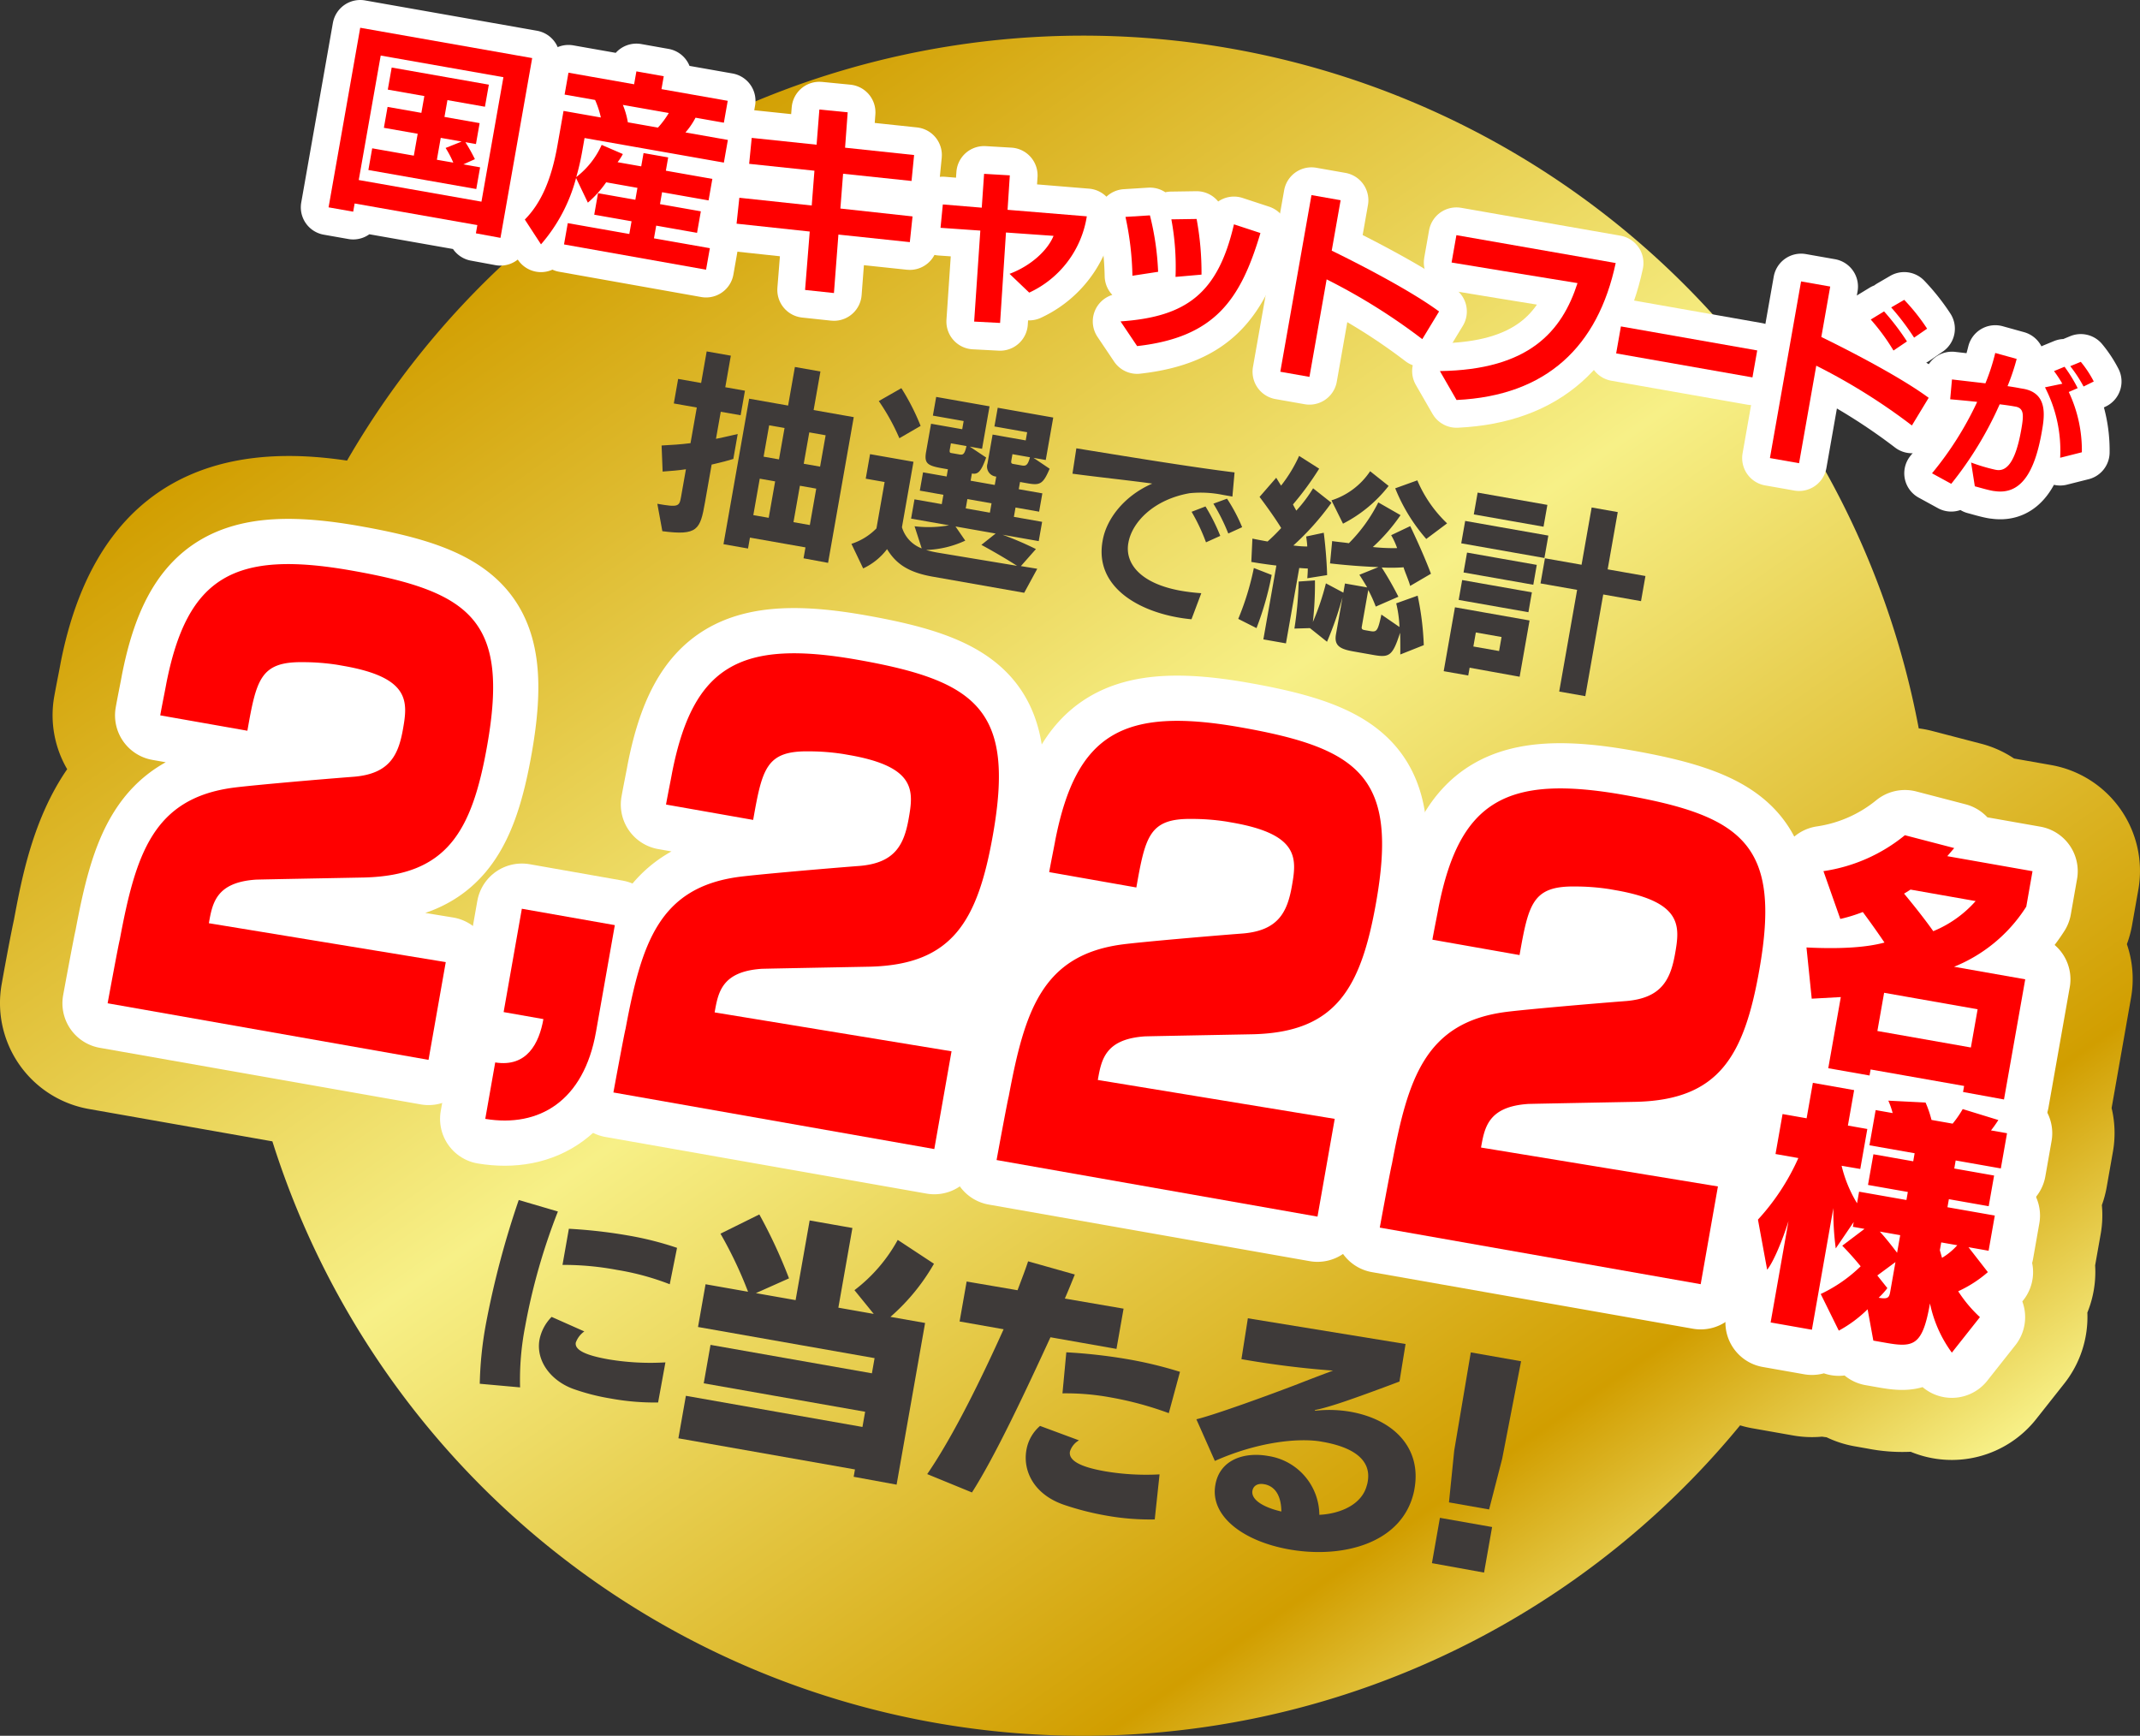
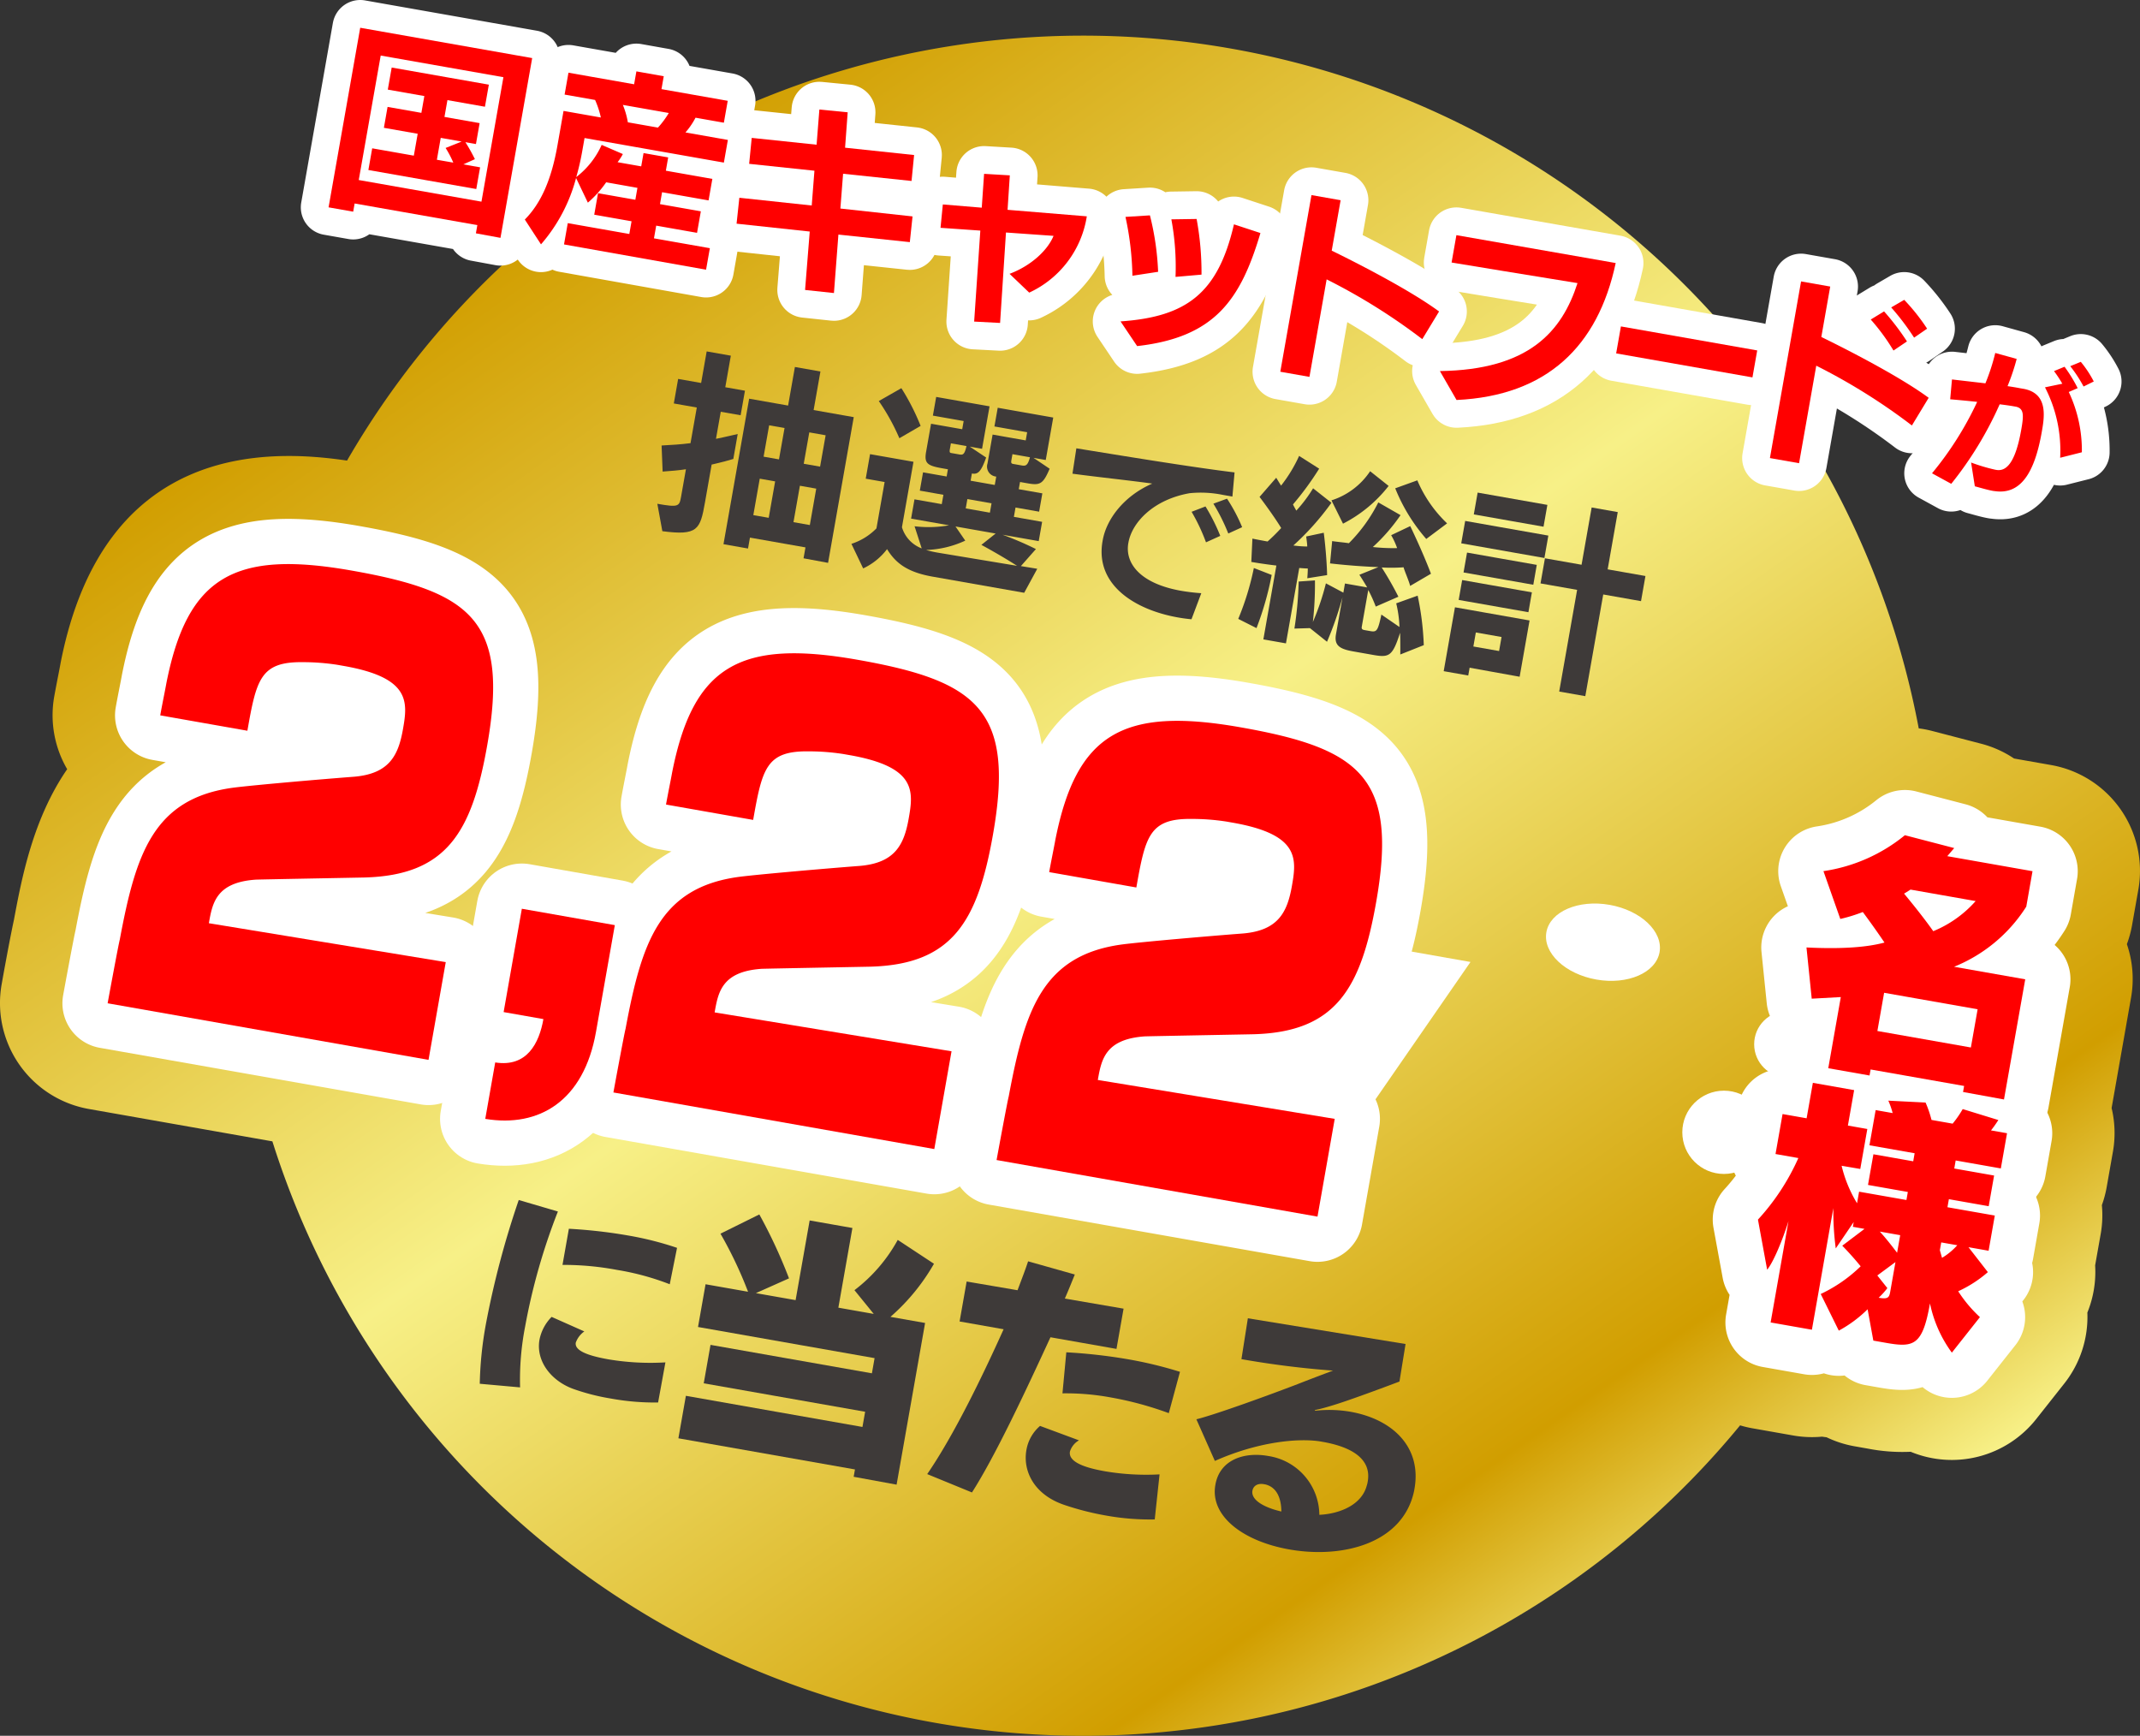
<svg xmlns="http://www.w3.org/2000/svg" viewBox="0 0 308.401 250.142">
  <rect x="0" y="0" width="308.401" height="250.142" fill="#333333" stroke="none" />
  <defs>
    <style>.cls-1{fill:url(#名称未設定グラデーション_2);}.cls-2{fill:#3e3a39;}.cls-3,.cls-5{fill:none;stroke:#fff;stroke-linecap:round;stroke-linejoin:round;}.cls-3{stroke-width:8px;}.cls-4{fill:red;}.cls-5{stroke-width:13.031px;}.cls-6{fill:#fff;}</style>
    <linearGradient id="名称未設定グラデーション_2" x1="-1151.04" y1="672.178" x2="-963.469" y2="859.75" gradientTransform="matrix(0.985, 0.174, -0.174, 0.985, 1331.15, -431.778)" gradientUnits="userSpaceOnUse">
      <stop offset="0" stop-color="#d19e00" />
      <stop offset="0.434" stop-color="#f7f087" />
      <stop offset="0.85" stop-color="#d19e00" />
      <stop offset="1" stop-color="#f7f087" />
    </linearGradient>
  </defs>
  <g id="レイヤー_2" data-name="レイヤー 2">
    <g id="レイヤー_3" data-name="レイヤー 3">
      <path class="cls-1" d="M308.163,128.206A15.5,15.5,0,0,0,295.59,110.25l-5.339-.941a15.494,15.494,0,0,0-4.729-2.128l-7.108-1.851a15.237,15.237,0,0,0-1.9-.363,122.524,122.524,0,0,0-226.5-38.591c-11.446-1.688-35-2.56-41.252,29.016-.021.105-.04.211-.059.318-.075.424-.184.969-.3,1.57-.192.973-.4,2.056-.586,3.088a15.429,15.429,0,0,0,1.864,10.48c-4.956,7.192-6.568,15.809-7.67,21.7-.691,3.185-1.763,9.24-1.776,9.313a15.5,15.5,0,0,0,12.573,17.956l26.447,4.664A122.525,122.525,0,0,0,250.77,205.407a15.7,15.7,0,0,0,1.7.41l5.949,1.049a15.51,15.51,0,0,0,4.157.17c.218.034.438.064.656.089a15.521,15.521,0,0,0,4.042,1.3l1.855.326a25.939,25.939,0,0,0,6.221.463,15.5,15.5,0,0,0,18.091-4.712l4.042-5.114a15.481,15.481,0,0,0,3.333-10.232,15.561,15.561,0,0,0,1.12-6.806l.8-4.519a15.513,15.513,0,0,0,.17-4.163,15.636,15.636,0,0,0,.7-2.631l.894-5.072a15.44,15.44,0,0,0-.191-6.281l2.8-15.9a15.431,15.431,0,0,0-.6-7.722,15.54,15.54,0,0,0,.75-2.749Z" />
      <path class="cls-2" d="M94.73,72.6c3.06.539,3.173.386,3.421-1.018l.7-3.958c-1.042.163-2.184.251-3.358.334L95.344,64.2c1.429-.067,2.835-.166,4.167-.336l.907-5.137-3.313-.585.624-3.536,3.313.584.8-4.548,3.481.614-.8,4.548,2.835.5-.624,3.536-2.863-.5-.689,3.9c1.47-.291,2.532-.568,3.132-.693l-.633,3.593c-.611.182-1.677.485-3.124.81l-.964,5.473c-.688,3.9-1.049,4.793-6.14,4.127ZM115.8,80.457l.278-1.572-8-1.41-.278,1.572-3.537-.624,3.7-20.968,5.613.99.98-5.559,3.678.649-.98,5.558,5.782,1.02-3.7,21Zm-4.093-11.084-2.218-.39-.926,5.249,2.218.39Zm1.355-7.691-2.218-.391-.8,4.52,2.217.391Zm4.567,8.736L115.276,70l-.926,5.249,2.357.416Zm1.355-7.691-2.356-.416-.8,4.52,2.356.416Z" />
      <path class="cls-2" d="M134.4,83.1c-3.648-.644-5.329-1.953-6.565-3.965a9.182,9.182,0,0,1-3.443,2.779l-1.691-3.54a8.871,8.871,0,0,0,3.606-2.229l1.178-6.682-2.723-.479.623-3.537,6.259,1.1-1.662,9.432a4.69,4.69,0,0,0,2.848,3.05L131.8,75.84a17.027,17.027,0,0,0,4.973-.136l-5.474-.965.49-2.779,3.93.693.238-1.347-3.4-.6.465-2.638,3.4.6.183-1.039-.842-.148c-2.133-.376-2.594-.718-2.3-2.374l.713-4.042,4.491.791.207-1.179-4.435-.782.476-2.694,7.691,1.356-1.079,6.119-1.768-.311,2.356,1.572c-.741,2.07-1.185,2.455-2.055,2.3l-.183,1.038,3.48.614.213-1.207a1.444,1.444,0,0,1-1.262-1.873l.739-4.183,4.772.842.207-1.179-4.717-.832.476-2.695,8,1.411-1.079,6.119-1.768-.311,2.328,1.568c-.939,2.208-1.382,2.42-3.149,2.108L147,69.46l-.184,1.038,3.4.6-.465,2.639-3.4-.6-.237,1.347,4.07.718-.49,2.779-5.221-.921a47,47,0,0,1,4.817,2.065l-2.169,2.454,2.361.387-1.882,3.46Zm-4.789-19.947a30.717,30.717,0,0,0-2.964-5.357l3.252-1.857a32.6,32.6,0,0,1,2.774,5.438Zm13.873,13.734L137.7,75.868l1.406,2.042a14.475,14.475,0,0,1-5.65,1.348,14.7,14.7,0,0,0,1.725.391l11.388,1.891c-2.547-1.634-5.141-3.018-5.141-3.018Zm-6.448-13-.149.843c-.064.364-.032.515.164.549l1.208.213c.532.093.753-.012,1.022-1.209Zm5.856,8.646-3.48-.615-.237,1.348,3.48.613Zm3.014-7.081-.153.87c-.07.392,0,.491.253.536l1.235.218c.617.109.872-.02,1.191-1.179Z" />
      <path class="cls-2" d="M171.708,89.242q-.972-.088-1.927-.258c-6.3-1.111-11.992-4.746-10.891-10.992l.024-.133c.525-2.978,2.984-6.354,7.141-8.17-3.075-.433-8.107-.963-11.5-1.426l.561-3.656c5.437.877,16.355,2.692,22.8,3.472l-.311,3.48-1.383-.243a15.936,15.936,0,0,0-4.781-.241c-5.148.9-8.3,4.156-8.824,7.133l-.01.054c-.51,2.9,1.686,5.833,7.614,6.879a28.763,28.763,0,0,0,2.9.346ZM173.8,78.154a27.542,27.542,0,0,0-2.075-4.4l2-.77a27.309,27.309,0,0,1,2.131,4.24Zm3.211-1.27a27.829,27.829,0,0,0-2.147-4.3l1.964-.722a24.291,24.291,0,0,1,2.181,4.112Z" />
      <path class="cls-2" d="M178.447,89.188a39.566,39.566,0,0,0,2.249-7.332l2.571,1a44.294,44.294,0,0,1-2.189,7.66Zm3.619,2.953L183.942,81.5c-1.929-.223-3.612-.52-3.612-.52l.157-3.36s.894.187,2.186.415a26.155,26.155,0,0,0,1.962-1.94c-.536-.905-1.755-2.683-3.117-4.486l2.4-2.761c.18.292.517.843.7,1.136A20.71,20.71,0,0,0,187.22,65.7l2.889,1.84a43.037,43.037,0,0,1-3.774,5.153c.147.315.326.607.478.894a20.231,20.231,0,0,0,2.42-3.219l2.644,2.087a38.321,38.321,0,0,1-5.486,6.152,15.737,15.737,0,0,0,2,.15c-.017-.553-.094-.942-.15-1.445l2.526-.538c.166,1.187.437,3.926.487,6.105l-2.859.452s.073-.74.075-1.406c-.319,0-.947-.051-1.232-.072l-1.916,10.863ZM201.8,94.318s.02-1.588-.028-3.131c-1.076,3.313-1.533,3.608-3.807,3.207l-2.947-.52c-1.881-.332-2.78-.808-2.488-2.464l.941-5.333a49.123,49.123,0,0,1-2.231,6.408l-2.461-1.968-2.239.068a51.272,51.272,0,0,0,.615-6.78l2.345-.165a48.3,48.3,0,0,1-.3,6,36.553,36.553,0,0,0,1.881-5.573l2.514,1.34.232-1.32,3.2.565c-.2-.354-.894-1.489-1.126-1.819l2.743-1.109c-2.042-.071-4.586-.259-6.968-.533l.306-3.218c.562.1,1.872.215,2.407.31A22.722,22.722,0,0,0,198.63,72.4l3.206,1.838a26.509,26.509,0,0,1-3.993,4.593,26.7,26.7,0,0,0,3.5.155,10.756,10.756,0,0,0-.859-1.86l2.749-1.309s1.743,3.578,2.986,6.865l-3,1.757c-.143-.662-.809-2.14-.945-2.685a24.387,24.387,0,0,1-3.157.022,46.774,46.774,0,0,1,2.41,4.217l-3.262,1.422a20.061,20.061,0,0,0-1.083-2.39l-.935,5.3c-.07.392.182.437.492.492l.7.124c.955.168,1.12.052,1.636-2.375l2.606,1.791a16.85,16.85,0,0,0-.469-3.411l3.089-1.106a41.248,41.248,0,0,1,.885,7.132ZM191.88,72.107a10.546,10.546,0,0,0,5.574-4.2l2.665,2.12a19.679,19.679,0,0,1-6.575,5.439Zm13.663,5.563a25.541,25.541,0,0,1-4.473-7.3l3.184-1.147a18.528,18.528,0,0,0,4.291,6.2Z" />
      <path class="cls-2" d="M211.792,96.225l-.2,1.123-3.537-.624,1.623-9.207,10.751,1.9L219,97.525Zm-1.576-9.77.5-2.865,10.049,1.773-.5,2.863Zm.367-8.157.568-3.227,11.986,2.113-.568,3.229Zm.331,4.2.505-2.865,10.049,1.773-.5,2.863Zm5.479,9.3-3.706-.653-.356,2.021,3.706.654Zm-4-17.666.555-3.144,10.049,1.772-.555,3.144ZM224.7,99.66l2.584-14.654-5.276-.93.638-3.621,5.277.93,1.455-8.253,3.761.664-1.455,8.252,5.446.961-.639,3.621-5.445-.961-2.584,14.654Z" />
      <path class="cls-3" d="M68.582,33.624l.208-1.183L51.106,29.323,50.9,30.505l-3.548-.625L51.912,4,76.694,8.37,72.125,34.277Zm3.967-22.5L54.865,8.005,51.7,25.943l17.684,3.119ZM53.088,24.5l.551-3.126,6,1.057.556-3.154-4.871-.859.531-3.013,4.871.859.428-2.422-5.266-.928.561-3.182,14,2.468-.561,3.182-5.407-.954-.427,2.422,5.068.894-.531,3.013-1.52-.268a26.35,26.35,0,0,1,1.368,2.448l-1.671.751,2.421.427-.551,3.126Zm12.237-1.066a14.275,14.275,0,0,0-1.108-2.111L66.53,20.4l-3.014-.532-.556,3.154Z" />
      <path class="cls-3" d="M81.282,35.224l.541-3.069,8.87,1.564.322-1.831-5.378-.948.546-3.1,5.379.949.3-1.718-4.506-.8a15.3,15.3,0,0,1-2.637,2.933l-1.7-3.552a23.821,23.821,0,0,1-5.055,9.562l-2.33-3.576c2.4-2.422,3.853-5.882,4.7-10.67l.879-4.984,5.378.948a13.183,13.183,0,0,0-.832-2.527l-4.393-.775.557-3.154,9.461,1.668.328-1.858,3.942.7-.327,1.859,9.547,1.683-.556,3.154-4.084-.72a10.825,10.825,0,0,1-1.45,2.125l6.111,1.078-.576,3.266-20.078-3.54-.358,2.028a35.109,35.109,0,0,1-.837,3.6,12.09,12.09,0,0,0,3.663-4.639L89.762,22.2A7.569,7.569,0,0,1,89,23.374l3.407.6.337-1.915,3.549.626L95.959,24.6l6.7,1.181-.546,3.1-6.7-1.182-.3,1.718L101,30.454l-.547,3.1-5.885-1.038-.323,1.83,8.054,1.42-.546,3.1Zm8.481-20.107a11.671,11.671,0,0,1,.719,2.508l4.337.764a12.855,12.855,0,0,0,1.562-2.105Z" />
      <path class="cls-3" d="M120.825,33.805l-.643,8.424-4.161-.444.672-8.418-10.544-1.133.4-3.734,10.431,1.113.39-5.012-9.407-.991.369-3.739,9.35.981.4-5.069,4.081.4-.377,5.1,9.948,1.057-.369,3.738L121.5,25.039l-.391,5.013,10.4,1.136-.392,3.706Z" />
      <path class="cls-3" d="M140.388,46.343l.889-13.113-5.736-.4.333-3.368,5.609.466.337-4.876,3.707.218-.324,4.966,11.42.939a14.584,14.584,0,0,1-8.3,10.994l-2.833-2.707c3.109-1.164,5.509-3.413,6.337-5.473l-6.854-.483-.847,13.033Z" />
      <path class="cls-3" d="M161.484,46.317c9.582-.662,14.052-4.113,16.345-13.988l3.816,1.254c-2.845,9.545-6.512,15.025-17.769,16.292Zm1.712-6.579a43.4,43.4,0,0,0-1-8.482l3.523-.22A39.553,39.553,0,0,1,166.9,39.17Zm6.212.166a37.452,37.452,0,0,0-.6-8.294l3.639-.055a42.489,42.489,0,0,1,.706,8.022Z" />
      <path class="cls-3" d="M204.969,48.875a86.589,86.589,0,0,0-13.783-8.615l-2.478,14.052-4.2-.74L189,28.115l4.2.739-1.282,7.266c3.637,1.773,11.282,5.677,15.47,8.767Z" />
      <path class="cls-3" d="M207.507,53.474c12.836-.175,17.585-5.7,19.832-12.676-5.141-.819-18.148-2.968-18.148-2.968l.695-3.942s20.844,3.646,22.956,4.018c-2.553,12.007-9.935,19.126-22.935,19.737Z" />
      <path class="cls-3" d="M232.909,50.927l.686-3.887L253.237,50.5l-.686,3.886Z" />
      <path class="cls-3" d="M275.529,61.316A86.733,86.733,0,0,0,261.746,52.7l-2.478,14.052-4.2-.74,4.489-25.457,4.2.74-1.282,7.266c3.637,1.773,11.282,5.676,15.47,8.767Zm-2.654-10.8a29.771,29.771,0,0,0-3.277-4.468l1.92-1.172a35.482,35.482,0,0,1,3.3,4.328Zm2.97-1.857a36.281,36.281,0,0,0-3.3-4.356l1.876-1.092a28.789,28.789,0,0,1,3.3,4.154Z" />
      <path class="cls-3" d="M284.061,66.653a25.68,25.68,0,0,0,3.481,1.038l.239.042c1.159.138,2.588-.616,3.5-5.773.367-2.08.426-3.053-.707-3.342l-.369-.065c-.5-.088-1.194-.188-2.026-.29A51.732,51.732,0,0,1,281.2,69.722l-2.771-1.516a47.764,47.764,0,0,0,6.507-10.292c-1.3-.139-2.657-.268-3.889-.373l.258-2.859,4.817.559a29.976,29.976,0,0,0,1.419-4.375l3.089.858a31.907,31.907,0,0,1-1.318,3.923c.655.093,1.283.2,1.8.3l.607.106c3.494.706,2.9,4.086,2.516,6.253-1.058,6-3.107,8.881-6.569,8.494-.13-.023-.285-.028-.437-.055-.845-.149-1.841-.458-2.631-.665Zm12.834-.686a19.85,19.85,0,0,0-2.187-10.15l2.5-.519a17.837,17.837,0,0,0-1.2-1.82l1.518-.626a21.64,21.64,0,0,1,1.892,3.082l-1.283.556a19.644,19.644,0,0,1,1.887,8.688ZM300.269,55.7a19.84,19.84,0,0,0-1.919-2.93l1.518-.626a15.556,15.556,0,0,1,1.87,2.832Z" />
      <path class="cls-4" d="M68.582,33.624l.208-1.183L51.106,29.323,50.9,30.505l-3.548-.625L51.912,4,76.694,8.37,72.125,34.277Zm3.967-22.5L54.865,8.005,51.7,25.943l17.684,3.119ZM53.088,24.5l.551-3.126,6,1.057.556-3.154-4.871-.859.531-3.013,4.871.859.428-2.422-5.266-.928.561-3.182,14,2.468-.561,3.182-5.407-.954-.427,2.422,5.068.894-.531,3.013-1.52-.268a26.35,26.35,0,0,1,1.368,2.448l-1.671.751,2.421.427-.551,3.126Zm12.237-1.066a14.275,14.275,0,0,0-1.108-2.111L66.53,20.4l-3.014-.532-.556,3.154Z" />
      <path class="cls-4" d="M81.282,35.224l.541-3.069,8.87,1.564.322-1.831-5.378-.948.546-3.1,5.379.949.3-1.718-4.506-.8a15.3,15.3,0,0,1-2.637,2.933l-1.7-3.552a23.821,23.821,0,0,1-5.055,9.562l-2.33-3.576c2.4-2.422,3.853-5.882,4.7-10.67l.879-4.984,5.378.948a13.183,13.183,0,0,0-.832-2.527l-4.393-.775.557-3.154,9.461,1.668.328-1.858,3.942.7-.327,1.859,9.547,1.683-.556,3.154-4.084-.72a10.825,10.825,0,0,1-1.45,2.125l6.111,1.078-.576,3.266-20.078-3.54-.358,2.028a35.109,35.109,0,0,1-.837,3.6,12.09,12.09,0,0,0,3.663-4.639L89.762,22.2A7.569,7.569,0,0,1,89,23.374l3.407.6.337-1.915,3.549.626L95.959,24.6l6.7,1.181-.546,3.1-6.7-1.182-.3,1.718L101,30.454l-.547,3.1-5.885-1.038-.323,1.83,8.054,1.42-.546,3.1Zm8.481-20.107a11.671,11.671,0,0,1,.719,2.508l4.337.764a12.855,12.855,0,0,0,1.562-2.105Z" />
      <path class="cls-4" d="M120.825,33.805l-.643,8.424-4.161-.444.672-8.418-10.544-1.133.4-3.734,10.431,1.113.39-5.012-9.407-.991.369-3.739,9.35.981.4-5.069,4.081.4-.377,5.1,9.948,1.057-.369,3.738L121.5,25.039l-.391,5.013,10.4,1.136-.392,3.706Z" />
      <path class="cls-4" d="M140.388,46.343l.889-13.113-5.736-.4.333-3.368,5.609.466.337-4.876,3.707.218-.324,4.966,11.42.939a14.584,14.584,0,0,1-8.3,10.994l-2.833-2.707c3.109-1.164,5.509-3.413,6.337-5.473l-6.854-.483-.847,13.033Z" />
      <path class="cls-4" d="M161.484,46.317c9.582-.662,14.052-4.113,16.345-13.988l3.816,1.254c-2.845,9.545-6.512,15.025-17.769,16.292Zm1.712-6.579a43.4,43.4,0,0,0-1-8.482l3.523-.22A39.553,39.553,0,0,1,166.9,39.17Zm6.212.166a37.452,37.452,0,0,0-.6-8.294l3.639-.055a42.489,42.489,0,0,1,.706,8.022Z" />
      <path class="cls-4" d="M204.969,48.875a86.589,86.589,0,0,0-13.783-8.615l-2.478,14.052-4.2-.74L189,28.115l4.2.739-1.282,7.266c3.637,1.773,11.282,5.677,15.47,8.767Z" />
      <path class="cls-4" d="M207.507,53.474c12.836-.175,17.585-5.7,19.832-12.676-5.141-.819-18.148-2.968-18.148-2.968l.695-3.942s20.844,3.646,22.956,4.018c-2.553,12.007-9.935,19.126-22.935,19.737Z" />
      <path class="cls-4" d="M232.909,50.927l.686-3.887L253.237,50.5l-.686,3.886Z" />
      <path class="cls-4" d="M275.529,61.316A86.733,86.733,0,0,0,261.746,52.7l-2.478,14.052-4.2-.74,4.489-25.457,4.2.74-1.282,7.266c3.637,1.773,11.282,5.676,15.47,8.767Zm-2.654-10.8a29.771,29.771,0,0,0-3.277-4.468l1.92-1.172a35.482,35.482,0,0,1,3.3,4.328Zm2.97-1.857a36.281,36.281,0,0,0-3.3-4.356l1.876-1.092a28.789,28.789,0,0,1,3.3,4.154Z" />
      <path class="cls-4" d="M284.061,66.653a25.68,25.68,0,0,0,3.481,1.038l.239.042c1.159.138,2.588-.616,3.5-5.773.367-2.08.426-3.053-.707-3.342l-.369-.065c-.5-.088-1.194-.188-2.026-.29A51.732,51.732,0,0,1,281.2,69.722l-2.771-1.516a47.764,47.764,0,0,0,6.507-10.292c-1.3-.139-2.657-.268-3.889-.373l.258-2.859,4.817.559a29.976,29.976,0,0,0,1.419-4.375l3.089.858a31.907,31.907,0,0,1-1.318,3.923c.655.093,1.283.2,1.8.3l.607.106c3.494.706,2.9,4.086,2.516,6.253-1.058,6-3.107,8.881-6.569,8.494-.13-.023-.285-.028-.437-.055-.845-.149-1.841-.458-2.631-.665Zm12.834-.686a19.85,19.85,0,0,0-2.187-10.15l2.5-.519a17.837,17.837,0,0,0-1.2-1.82l1.518-.626a21.64,21.64,0,0,1,1.892,3.082l-1.283.556a19.644,19.644,0,0,1,1.887,8.688ZM300.269,55.7a19.84,19.84,0,0,0-1.919-2.93l1.518-.626a15.556,15.556,0,0,1,1.87,2.832Z" />
      <path class="cls-5" d="M15.511,144.583c.1-.564,1.583-8.6,1.747-9.153,2.3-12.294,4.793-20.4,16.417-21.924,2.718-.351,12.16-1.176,17.411-1.577,4.994-.449,6.314-3.038,6.982-6.822.7-3.944,1.112-7.439-8.486-9.131l-.966-.171a32.411,32.411,0,0,0-4.979-.38c-6.1-.078-6.68,2.474-7.985,9.881l-12.559-2.215c.3-1.691.689-3.531.888-4.657,3.033-15.32,9.76-19.2,26.7-16.209,17.261,3.043,22.7,7.238,19.531,25.19-2.2,12.478-5.825,18.728-17.7,19.041-.4.012-15.325.285-15.661.31-5.715.4-6.24,3.38-6.751,6.279l34.14,5.605-2.484,14.087Z" />
      <path class="cls-5" d="M71.366,153.108c4.587.726,6.335-2.784,6.946-6.246l-5.733-1.01,2.626-14.893,13.4,2.362L85.891,148.7c-1.76,9.983-8.216,13.824-15.958,12.542Z" />
      <path class="cls-5" d="M88.4,157.435c.1-.563,1.583-8.6,1.747-9.154,2.3-12.294,4.793-20.4,16.416-21.924,2.719-.349,12.161-1.174,17.412-1.577,4.994-.448,6.313-3.037,6.98-6.82.7-3.944,1.113-7.441-8.484-9.133l-.966-.17a32.537,32.537,0,0,0-4.979-.38c-6.1-.079-6.68,2.475-7.986,9.881l-12.558-2.215c.3-1.69.689-3.531.887-4.658,3.033-15.318,9.76-19.195,26.7-16.208,17.261,3.044,22.7,7.238,19.532,25.191-2.2,12.476-5.826,18.727-17.7,19.04-.4.012-15.325.286-15.661.309-5.716.4-6.242,3.382-6.752,6.279l34.141,5.606-2.484,14.088Z" />
      <path class="cls-5" d="M143.62,167.173c.1-.564,1.583-8.6,1.747-9.155,2.3-12.293,4.794-20.4,16.417-21.923,2.718-.35,12.162-1.175,17.413-1.577,4.992-.449,6.313-3.038,6.98-6.821.7-3.944,1.112-7.44-8.484-9.133l-.966-.17a32.432,32.432,0,0,0-4.981-.379c-6.095-.08-6.678,2.473-7.984,9.879l-12.56-2.213c.3-1.691.689-3.531.888-4.658,3.033-15.319,9.761-19.2,26.7-16.209,17.261,3.043,22.7,7.239,19.533,25.19-2.2,12.478-5.826,18.728-17.7,19.041-.4.013-15.324.286-15.661.309-5.716.4-6.241,3.382-6.752,6.28l34.141,5.605-2.483,14.087Z" />
-       <path class="cls-5" d="M198.844,176.91c.1-.563,1.583-8.6,1.747-9.154,2.3-12.293,4.794-20.4,16.417-21.923,2.718-.351,12.161-1.176,17.411-1.578,4.994-.448,6.314-3.037,6.982-6.82.695-3.945,1.112-7.441-8.485-9.132l-.966-.171a32.433,32.433,0,0,0-4.98-.38c-6.095-.079-6.679,2.475-7.984,9.881l-12.56-2.215c.3-1.691.689-3.53.888-4.657,3.033-15.32,9.76-19.2,26.7-16.209,17.261,3.044,22.7,7.238,19.532,25.19-2.2,12.478-5.826,18.728-17.7,19.04-.4.013-15.325.286-15.661.31-5.715.4-6.24,3.382-6.751,6.279l34.141,5.606-2.484,14.087Z" />
      <path class="cls-5" d="M282.9,157.366l.153-.869-13.474-2.376-.154.869-5.949-1.049,1.808-10.253-4.192.232-.755-7.381c5.616.281,9.078-.117,11.24-.708-1.259-1.865-2.423-3.453-3.123-4.4a23.392,23.392,0,0,1-3.243,1l-2.429-6.891a24.051,24.051,0,0,0,11.738-5.177l7.108,1.851-1,1.168,12.284,2.166-.9,5.109a22.121,22.121,0,0,1-10.405,8.663l10.255,1.808L288.8,158.445Zm2.1-11.92-13.474-2.376-.971,5.507,13.474,2.376ZM275.335,128.2l-.934.582c.983,1.181,2.792,3.406,4.207,5.411a16.521,16.521,0,0,0,6.107-4.34Z" />
      <path class="cls-5" d="M281.286,194.928a18.191,18.191,0,0,1-3.151-7.093c-1.067,6.051-2.317,6.391-6.307,5.687l-1.856-.327-.826-4.517a18.257,18.257,0,0,1-4.152,3.079l-2.606-5.279a21.164,21.164,0,0,0,5.756-3.99c-1.3-1.613-2.651-2.971-2.651-2.971l3.206-2.423-1.68-.3.121-.687-2.584,3.8a40.122,40.122,0,0,1-.346-5.815l-3.092,17.535-5.949-1.049,2.574-14.6c-.829,2.655-2.158,5.895-3.075,7l-1.325-7.22a32.739,32.739,0,0,0,5.822-8.872l-3.29-.58,1.016-5.761,3.465.611.9-5.109,5.949,1.049-.9,5.109,2.8.494-1.016,5.76L265.4,168a18.686,18.686,0,0,0,2.224,5.4l.294-1.667,6.824,1.2.2-1.159-5.74-1.013.78-4.42,5.739,1.012.2-1.159-6.51-1.148.894-5.072,2.45.432a11.549,11.549,0,0,0-.622-1.79l5.364.272a15.619,15.619,0,0,1,.858,2.505l3.045.537a15.225,15.225,0,0,0,1.452-2.1l5.135,1.578a17.405,17.405,0,0,1-1.058,1.494l2.31.408-.894,5.072-6.509-1.148-.2,1.159,5.739,1.013-.779,4.42-5.739-1.012-.205,1.159,6.824,1.2-.894,5.072-2.9-.512,2.794,3.594a17.672,17.672,0,0,1-4.275,2.757,19.173,19.173,0,0,0,3.131,3.728Zm-8.127-13.051-2.613,1.931,1.447,1.823a10.653,10.653,0,0,1-1.255,1.386c1.365.24,1.521-.031,1.674-.9Zm.684-3.876-2.94-.518c.7.758,1.615,1.891,2.493,3.055Zm5.915,1.043-.2,1.123.311,1.1a9.407,9.407,0,0,0,2.2-1.816Z" />
      <path class="cls-4" d="M15.511,144.583c.1-.564,1.583-8.6,1.747-9.153,2.3-12.294,4.793-20.4,16.417-21.924,2.718-.351,12.16-1.176,17.411-1.577,4.994-.449,6.314-3.038,6.982-6.822.7-3.944,1.112-7.439-8.486-9.131l-.966-.171a32.411,32.411,0,0,0-4.979-.38c-6.1-.078-6.68,2.474-7.985,9.881l-12.559-2.215c.3-1.691.689-3.531.888-4.657,3.033-15.32,9.76-19.2,26.7-16.209,17.261,3.043,22.7,7.238,19.531,25.19-2.2,12.478-5.825,18.728-17.7,19.041-.4.012-15.325.285-15.661.31-5.715.4-6.24,3.38-6.751,6.279l34.14,5.605-2.484,14.087Z" />
      <path class="cls-4" d="M71.366,153.108c4.587.726,6.335-2.784,6.946-6.246l-5.733-1.01,2.626-14.893,13.4,2.362L85.891,148.7c-1.76,9.983-8.216,13.824-15.958,12.542Z" />
      <path class="cls-4" d="M88.4,157.435c.1-.563,1.583-8.6,1.747-9.154,2.3-12.294,4.793-20.4,16.416-21.924,2.719-.349,12.161-1.174,17.412-1.577,4.994-.448,6.313-3.037,6.98-6.82.7-3.944,1.113-7.441-8.484-9.133l-.966-.17a32.537,32.537,0,0,0-4.979-.38c-6.1-.079-6.68,2.475-7.986,9.881l-12.558-2.215c.3-1.69.689-3.531.887-4.658,3.033-15.318,9.76-19.195,26.7-16.208,17.261,3.044,22.7,7.238,19.532,25.191-2.2,12.476-5.826,18.727-17.7,19.04-.4.012-15.325.286-15.661.309-5.716.4-6.242,3.382-6.752,6.279l34.141,5.606-2.484,14.088Z" />
      <path class="cls-4" d="M143.62,167.173c.1-.564,1.583-8.6,1.747-9.155,2.3-12.293,4.794-20.4,16.417-21.923,2.718-.35,12.162-1.175,17.413-1.577,4.992-.449,6.313-3.038,6.98-6.821.7-3.944,1.112-7.44-8.484-9.133l-.966-.17a32.432,32.432,0,0,0-4.981-.379c-6.095-.08-6.678,2.473-7.984,9.879l-12.56-2.213c.3-1.691.689-3.531.888-4.658,3.033-15.319,9.761-19.2,26.7-16.209,17.261,3.043,22.7,7.239,19.533,25.19-2.2,12.478-5.826,18.728-17.7,19.041-.4.013-15.324.286-15.661.309-5.716.4-6.241,3.382-6.752,6.28l34.141,5.605-2.483,14.087Z" />
-       <path class="cls-4" d="M198.844,176.91c.1-.563,1.583-8.6,1.747-9.154,2.3-12.293,4.794-20.4,16.417-21.923,2.718-.351,12.161-1.176,17.411-1.578,4.994-.448,6.314-3.037,6.982-6.82.695-3.945,1.112-7.441-8.485-9.132l-.966-.171a32.433,32.433,0,0,0-4.98-.38c-6.095-.079-6.679,2.475-7.984,9.881l-12.56-2.215c.3-1.691.689-3.53.888-4.657,3.033-15.32,9.76-19.2,26.7-16.209,17.261,3.044,22.7,7.238,19.532,25.19-2.2,12.478-5.826,18.728-17.7,19.04-.4.013-15.325.286-15.661.31-5.715.4-6.24,3.382-6.751,6.279l34.141,5.606-2.484,14.087Z" />
      <path class="cls-4" d="M282.9,157.366l.153-.869-13.474-2.376-.154.869-5.949-1.049,1.808-10.253-4.192.232-.755-7.381c5.616.281,9.078-.117,11.24-.708-1.259-1.865-2.423-3.453-3.123-4.4a23.392,23.392,0,0,1-3.243,1l-2.429-6.891a24.051,24.051,0,0,0,11.738-5.177l7.108,1.851-1,1.168,12.284,2.166-.9,5.109a22.121,22.121,0,0,1-10.405,8.663l10.255,1.808L288.8,158.445Zm2.1-11.92-13.474-2.376-.971,5.507,13.474,2.376ZM275.335,128.2l-.934.582c.983,1.181,2.792,3.406,4.207,5.411a16.521,16.521,0,0,0,6.107-4.34Z" />
      <path class="cls-4" d="M281.286,194.928a18.191,18.191,0,0,1-3.151-7.093c-1.067,6.051-2.317,6.391-6.307,5.687l-1.856-.327-.826-4.517a18.257,18.257,0,0,1-4.152,3.079l-2.606-5.279a21.164,21.164,0,0,0,5.756-3.99c-1.3-1.613-2.651-2.971-2.651-2.971l3.206-2.423-1.68-.3.121-.687-2.584,3.8a40.122,40.122,0,0,1-.346-5.815l-3.092,17.535-5.949-1.049,2.574-14.6c-.829,2.655-2.158,5.895-3.075,7l-1.325-7.22a32.739,32.739,0,0,0,5.822-8.872l-3.29-.58,1.016-5.761,3.465.611.9-5.109,5.949,1.049-.9,5.109,2.8.494-1.016,5.76L265.4,168a18.686,18.686,0,0,0,2.224,5.4l.294-1.667,6.824,1.2.2-1.159-5.74-1.013.78-4.42,5.739,1.012.2-1.159-6.51-1.148.894-5.072,2.45.432a11.549,11.549,0,0,0-.622-1.79l5.364.272a15.619,15.619,0,0,1,.858,2.505l3.045.537a15.225,15.225,0,0,0,1.452-2.1l5.135,1.578a17.405,17.405,0,0,1-1.058,1.494l2.31.408-.894,5.072-6.509-1.148-.2,1.159,5.739,1.013-.779,4.42-5.739-1.012-.205,1.159,6.824,1.2-.894,5.072-2.9-.512,2.794,3.594a17.672,17.672,0,0,1-4.275,2.757,19.173,19.173,0,0,0,3.131,3.728Zm-8.127-13.051-2.613,1.931,1.447,1.823a10.653,10.653,0,0,1-1.255,1.386c1.365.24,1.521-.031,1.674-.9Zm.684-3.876-2.94-.518c.7.758,1.615,1.891,2.493,3.055Zm5.915,1.043-.2,1.123.311,1.1a9.407,9.407,0,0,0,2.2-1.816Z" />
      <ellipse class="cls-6" cx="47.048" cy="103.342" rx="5.466" ry="8.282" transform="translate(-62.894 131.73) rotate(-80)" />
-       <polygon class="cls-6" points="145.902 126.99 130.219 147.73 142.545 149.903 157.035 128.953 145.902 126.99" />
      <polygon class="cls-6" points="200.782 136.667 185.099 157.407 197.425 159.58 211.915 138.63 200.782 136.667" />
      <ellipse class="cls-6" cx="121.455" cy="116.462" rx="5.466" ry="8.282" transform="translate(-14.328 215.849) rotate(-80)" />
      <ellipse class="cls-6" cx="174.975" cy="125.899" rx="5.466" ry="8.282" transform="translate(20.605 276.354) rotate(-80)" />
      <circle class="cls-6" cx="248.442" cy="163.177" r="6" />
      <circle class="cls-6" cx="257.597" cy="150.487" r="4.8" />
      <ellipse class="cls-6" cx="231.008" cy="135.779" rx="5.466" ry="8.282" transform="translate(57.177 339.7) rotate(-80)" />
      <path class="cls-2" d="M69.14,199.413a52.971,52.971,0,0,1,.911-8.744,128.1,128.1,0,0,1,4.707-17.737L80.4,174.59a89.091,89.091,0,0,0-4.727,16.6,40.05,40.05,0,0,0-.721,8.746Zm25.7,2.7A35.177,35.177,0,0,1,88,201.538a31.157,31.157,0,0,1-5.438-1.4c-3.2-1.195-5.35-4.038-4.816-7.07a6.451,6.451,0,0,1,1.749-3.291l4.714,2.094a3.377,3.377,0,0,0-1.231,1.615c-.189,1.072,1.475,1.839,4.691,2.406a36.462,36.462,0,0,0,8.227.44Zm1.678-17.04a37.449,37.449,0,0,0-7.592-2.066,41.726,41.726,0,0,0-7.863-.723l.918-5.206a72.147,72.147,0,0,1,8.514.965,46.284,46.284,0,0,1,7.075,1.784Z" />
      <path class="cls-2" d="M123.025,212.819l.186-1.057-25.446-4.487,1.08-6.124,25.446,4.487.386-2.188-23.259-4.1.977-5.541,23.259,4.1.385-2.187-25.445-4.487,1.086-6.161,6.124,1.08a59.1,59.1,0,0,0-3.975-8.369l5.6-2.772a73.206,73.206,0,0,1,4.277,9.212l-4.773,2.128,5.724,1.009,2.025-11.483,6.161,1.086-2.025,11.483,5.1.9-2.78-3.422a22.91,22.91,0,0,0,6.239-7.244l5.22,3.439a29.732,29.732,0,0,1-6.273,7.652l4.994.88-4.107,23.3Z" />
      <path class="cls-2" d="M133.623,212.433c3.844-5.6,7.921-14.015,11.011-20.875l-6.344-1.119,1.016-5.76,7.334,1.256c.568-1.516,1.117-2.923,1.523-4.167l6.732,1.9c-.467,1.158-.934,2.316-1.438,3.468l8.464,1.455-1.022,5.8-9.514-1.678c-3.778,8.2-7.989,17.161-11.312,22.364Zm32.79,6.533a35.809,35.809,0,0,1-7.006-.558,40.507,40.507,0,0,1-5.9-1.492c-4.514-1.473-6.119-4.951-5.591-7.94a5.88,5.88,0,0,1,1.968-3.487l5.61,2.079a2.8,2.8,0,0,0-1.3,1.613c-.309,1.75,3.056,2.493,5.133,2.86a35.58,35.58,0,0,0,7.78.432Zm2.025-15.317a48.643,48.643,0,0,0-8.323-2.257,35.569,35.569,0,0,0-7-.595l.554-5.917a77.5,77.5,0,0,1,8.81.99,58.835,58.835,0,0,1,7.572,1.823Z" />
      <path class="cls-2" d="M203.8,214.809c-1.562,7.58-10.232,9.848-18,8.479-6.635-1.17-11.445-4.8-10.654-9.284l.006-.037c.643-3.645,4.183-4.75,7.573-4.152l.11.019a8.652,8.652,0,0,1,7.3,8.467c3.147-.159,6.136-1.549,6.831-4.208a3.212,3.212,0,0,0,.139-.577c.63-3.572-2.9-5.1-6.47-5.727l-.438-.077c-3.148-.48-8.88.051-15.119,2.822l-2.665-6c2.752-.68,10.342-3.439,14.575-5.061,1.375-.547,4.154-1.6,5.119-1.954a131.981,131.981,0,0,1-13.2-1.652l.926-5.888,22.726,3.707-.878,5.408s-4.593,1.746-7.792,2.836c-1.16.4-3.071,1-3.967,1.18,0,0-.427.075-.44.148-.006.036-.006.036.03.043.074.013.2-.041.421-.039a17.921,17.921,0,0,1,4.666.184c6.306,1.112,10.272,5.269,9.25,11.066Zm-21.64-.922c-.947-.167-1.548.254-1.67.946l-.013.073c-.134,1.4,1.98,2.416,4.184,2.918-.019-1.808-.588-3.487-2.318-3.905Z" />
-       <path class="cls-2" d="M206.359,225.265l1.152-6.532,7.519,1.326-1.158,6.566Zm2.456-8.757.758-7.479,2.387-14.136,7.247,1.277-2.722,14.043-1.886,7.315Z" />
    </g>
  </g>
</svg>